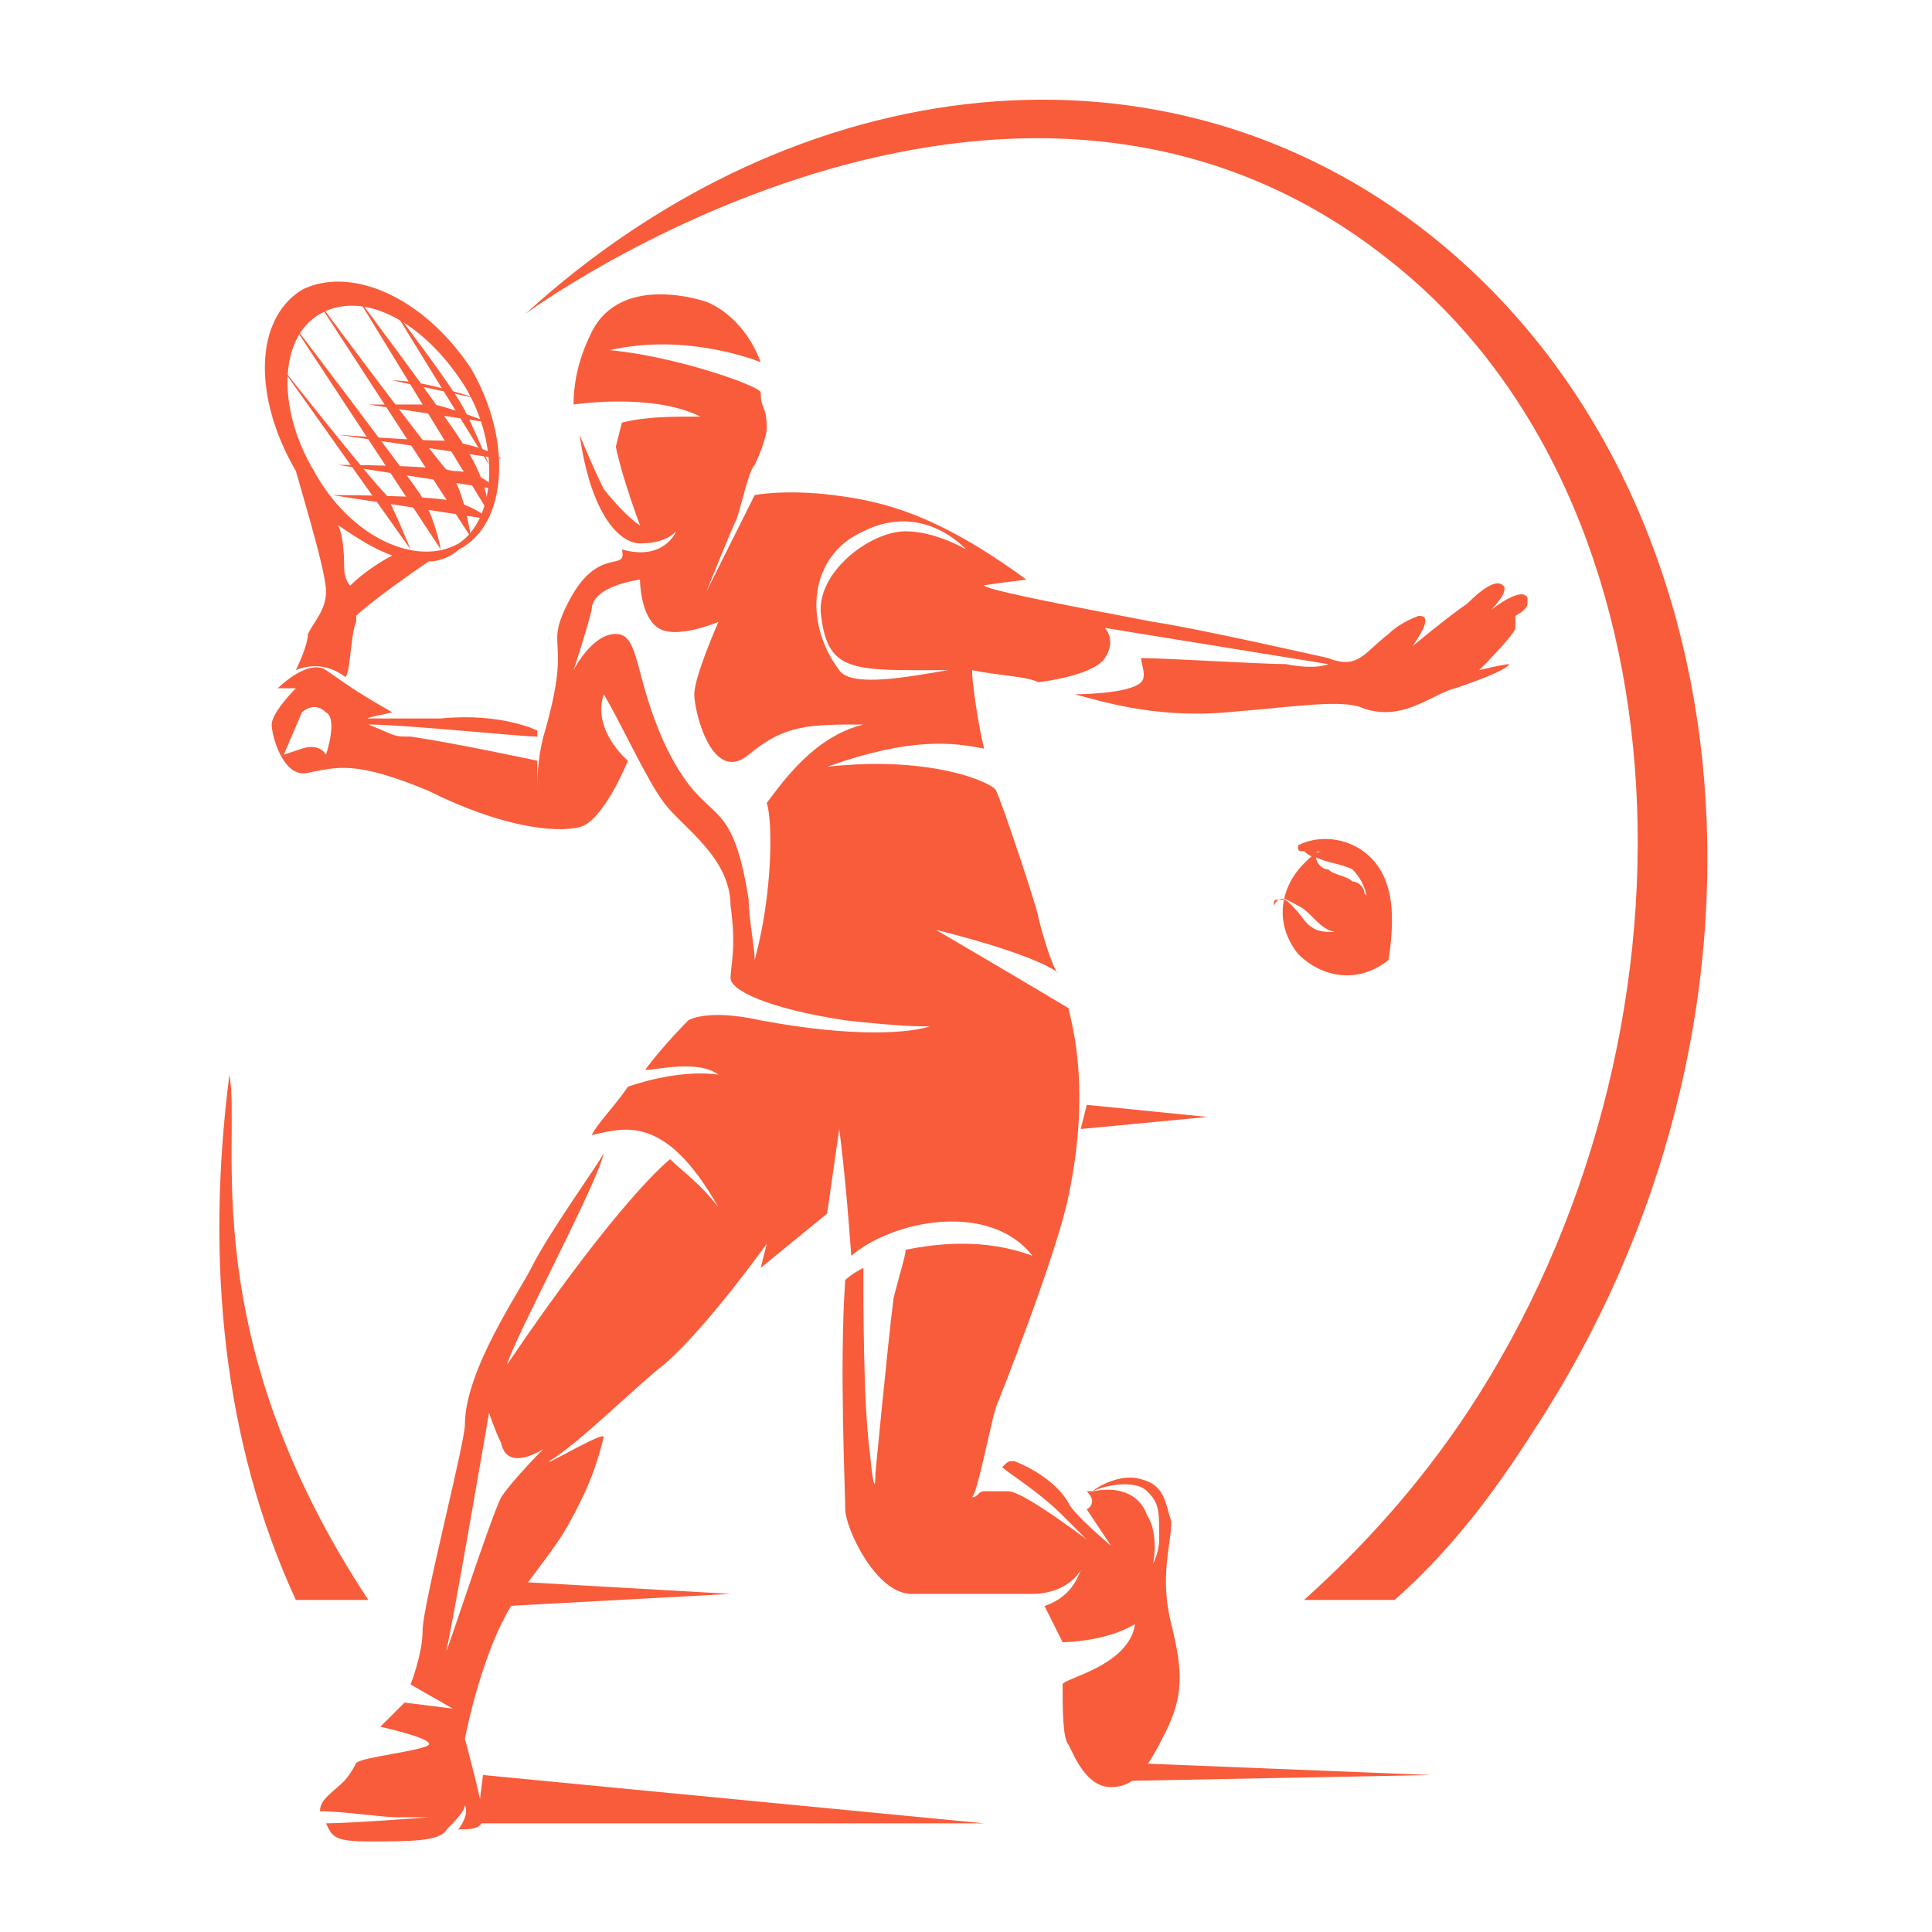
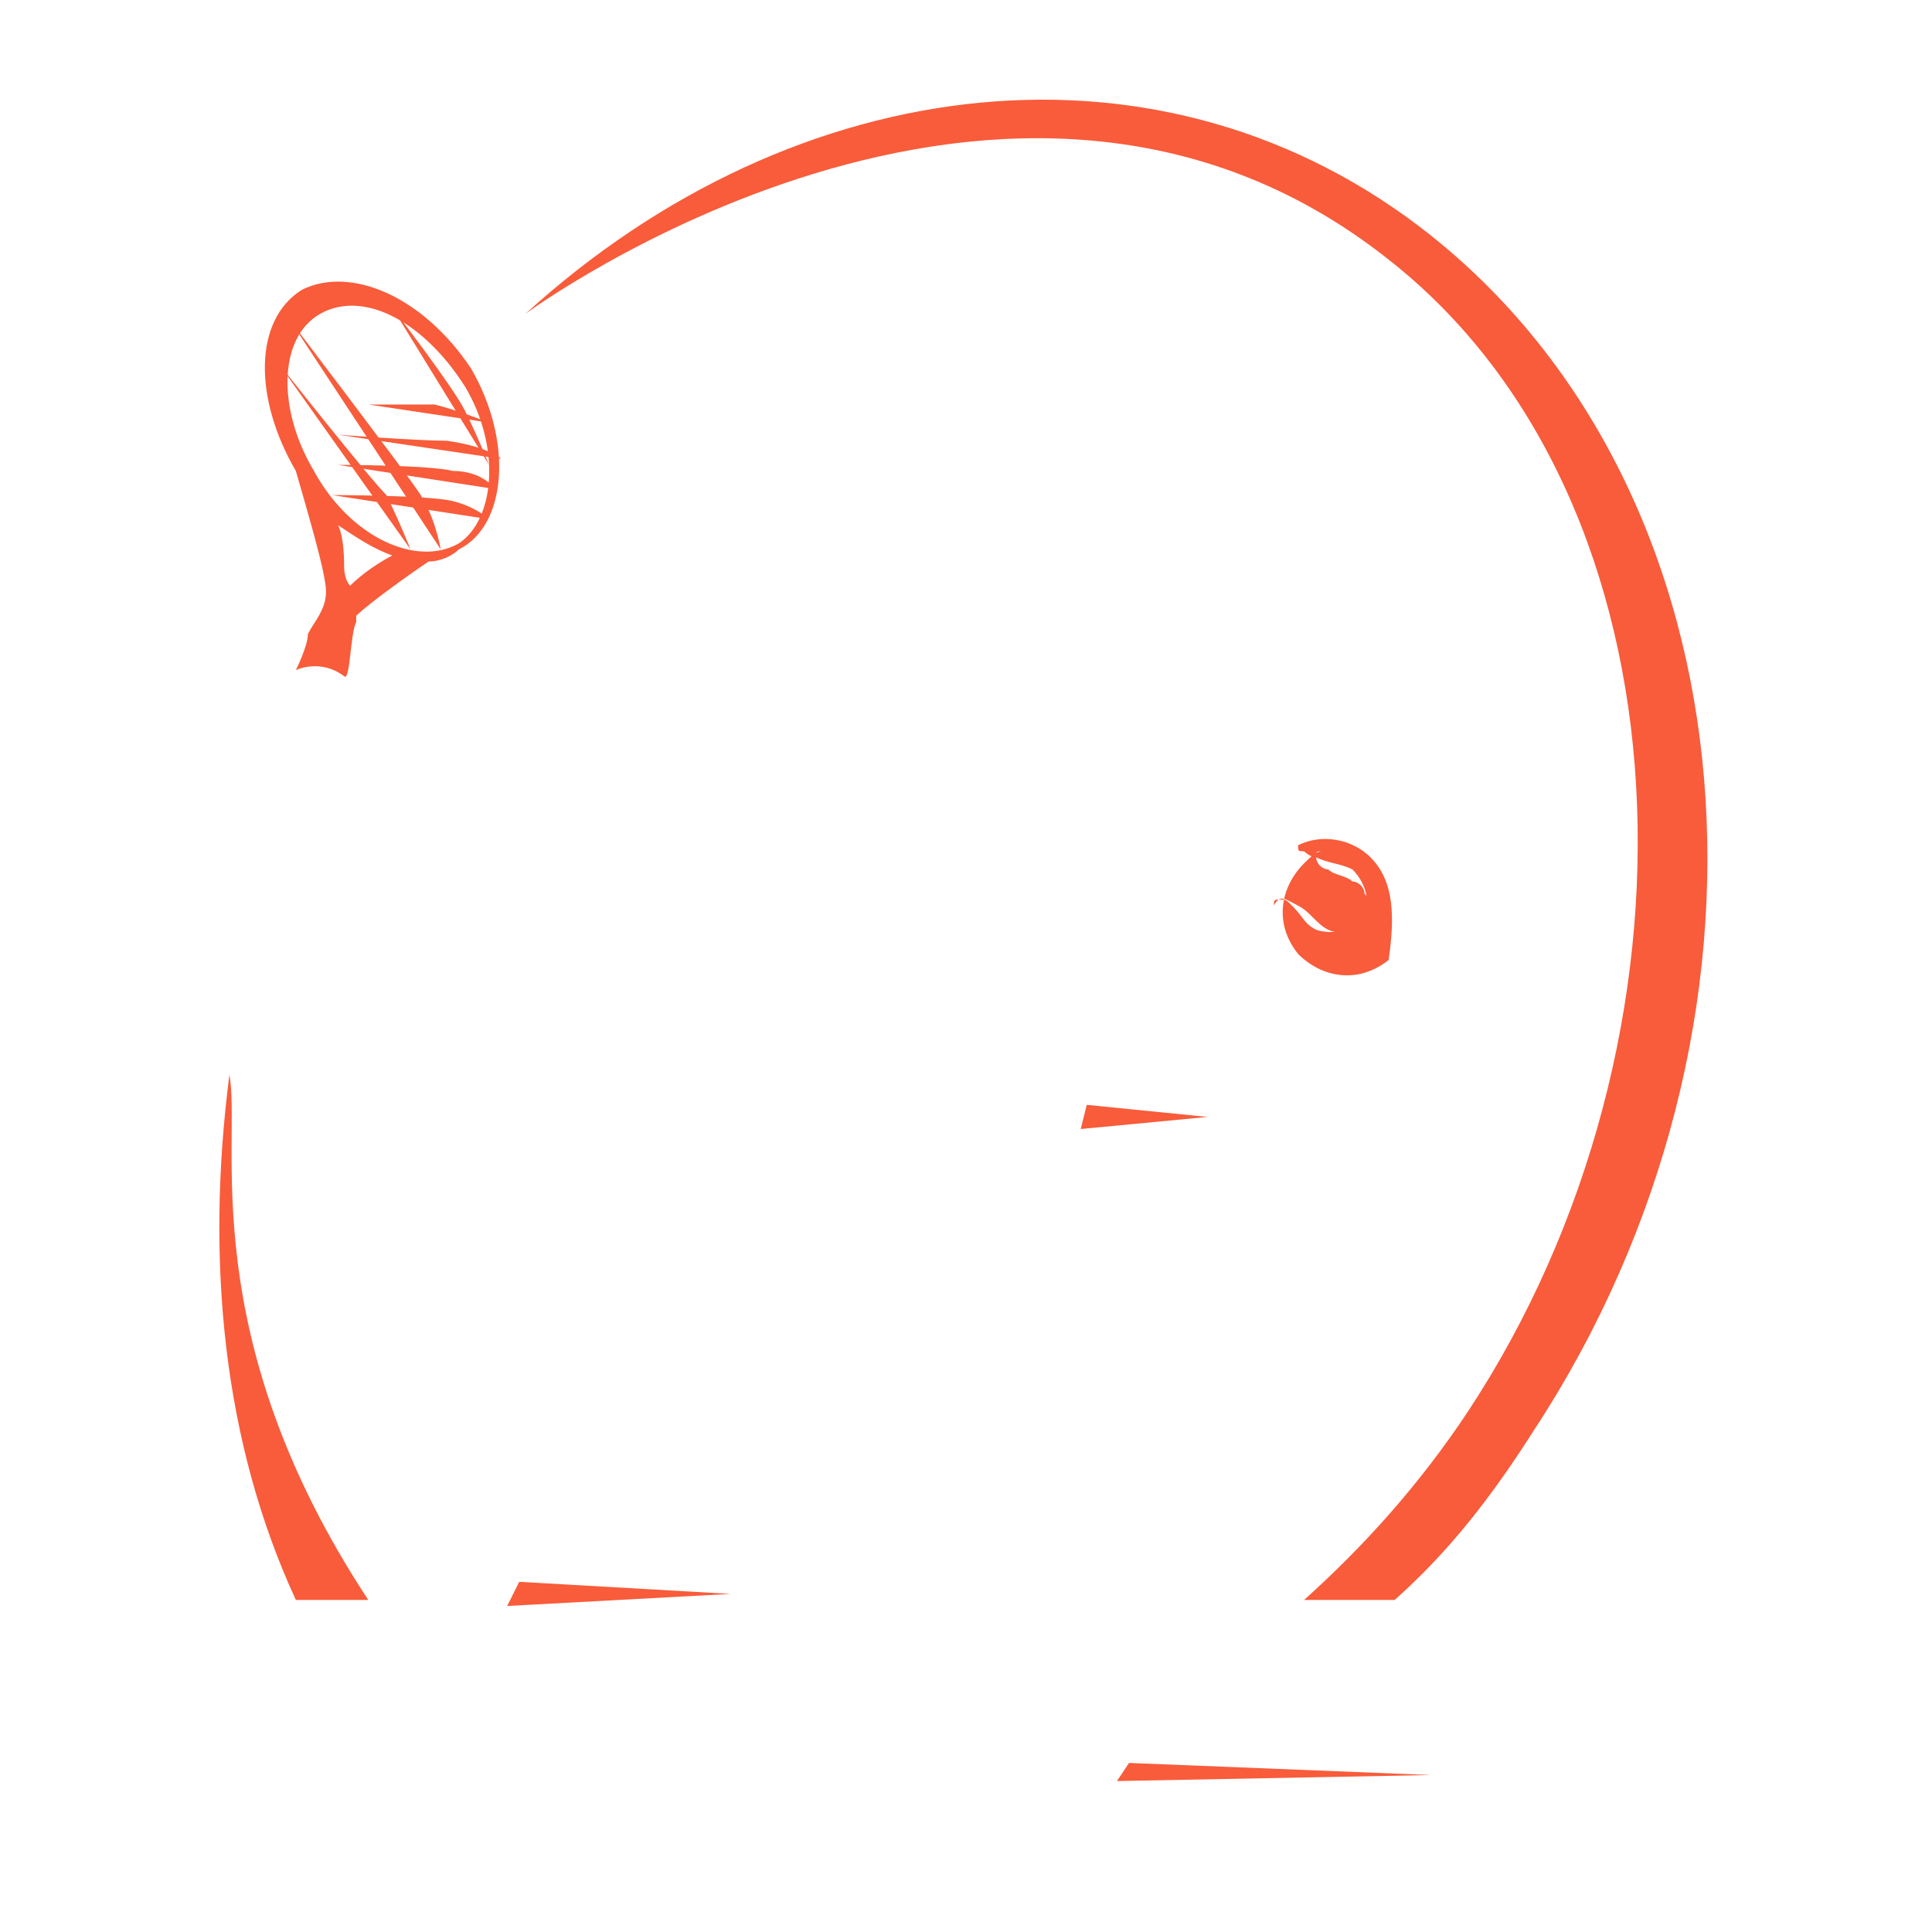
<svg xmlns="http://www.w3.org/2000/svg" version="1.1" id="Layer_1" x="0px" y="0px" width="32px" height="32px" viewBox="0 0 32 32" style="enable-background:new 0 0 32 32;" xml:space="preserve">
  <style type="text/css">
	.st0{fill:#F85C3B;}
</style>
  <g>
    <g>
      <g>
        <path class="st0" d="M6.1,26.5c-0.2,0-0.8,0-1.2,0c-1.2-2.6-1.5-5.6-1.1-8.7C4,18.9,3.2,22.1,6.1,26.5z" />
        <g>
          <path class="st0" d="M23,4.3c5.1,4,5.4,12.9,1.3,19.1c-0.8,1.2-1.7,2.2-2.7,3.1h1.5c0.9-0.8,1.6-1.7,2.3-2.8      c4.4-6.7,3.7-15.5-1.7-19.8C19.3,0.4,13.2,1.1,8.7,5.2C8.7,5.2,16.7-0.7,23,4.3z" />
        </g>
      </g>
    </g>
    <g>
      <g>
-         <polygon class="st0" points="8,29.4 16.3,30.2 7.9,30.2    " />
        <polygon class="st0" points="18.7,29.2 23.7,29.4 18.5,29.5    " />
        <polygon class="st0" points="8.6,26.2 12.1,26.4 8.4,26.6    " />
        <polygon class="st0" points="18,18.3 20,18.5 17.9,18.7    " />
        <g>
          <path class="st0" d="M7.8,6.1C7,4.9,5.8,4.4,5,4.8c-0.8,0.5-0.8,1.8-0.1,3c0,0,0,0,0,0c0.2,0.7,0.5,1.7,0.5,2      c0,0.3-0.2,0.5-0.3,0.7c0,0.2-0.2,0.6-0.2,0.6s0.4-0.2,0.8,0.1c0.1,0.1,0.1-0.7,0.2-0.9c0,0,0-0.1,0-0.1C6.1,10,6.8,9.5,7.1,9.3      c0.2,0,0.4-0.1,0.5-0.2C8.4,8.7,8.5,7.3,7.8,6.1z M5.8,9.7C5.7,9.6,5.7,9.4,5.7,9.4c0-0.1,0-0.5-0.1-0.7      c0.3,0.2,0.6,0.4,0.9,0.5C6.3,9.3,6,9.5,5.8,9.7z M7.6,9C6.9,9.4,5.8,8.9,5.2,7.8c-0.6-1-0.6-2.2,0.1-2.6C6,4.8,7,5.3,7.7,6.4      C8.3,7.4,8.2,8.6,7.6,9z" />
          <path class="st0" d="M4.6,6l2.2,3.1c0,0-0.2-0.5-0.4-0.9C6.1,7.9,4.6,6,4.6,6z" />
-           <path class="st0" d="M6.5,6.3l1.4,0.3c0,0-0.3-0.1-0.7-0.2C6.8,6.3,6.5,6.3,6.5,6.3z" />
          <path class="st0" d="M6.1,6.7l2,0.3c0,0-0.5-0.2-0.9-0.3C6.7,6.7,6.1,6.7,6.1,6.7z" />
          <path class="st0" d="M5.6,7.2l2.7,0.4c0,0-0.2-0.2-0.9-0.3C6.9,7.3,5.6,7.2,5.6,7.2z" />
          <path class="st0" d="M5.6,7.7l2.6,0.4c0,0-0.2-0.3-0.7-0.3C7.1,7.7,5.6,7.7,5.6,7.7z" />
          <path class="st0" d="M5.5,8.2l2.6,0.4c0,0-0.2-0.2-0.6-0.3C7.1,8.2,5.5,8.2,5.5,8.2z" />
          <path class="st0" d="M6.5,5.1l1.6,2.6c0,0-0.2-0.5-0.4-0.9C7.5,6.4,6.5,5.1,6.5,5.1z" />
          <path class="st0" d="M4.8,5.3l2.5,3.8c0,0-0.1-0.6-0.4-1C6.7,7.8,4.8,5.3,4.8,5.3z" />
-           <path class="st0" d="M5.2,4.9l2.6,4c0,0-0.1-0.7-0.3-1C7.2,7.6,5.2,4.9,5.2,4.9z" />
-           <path class="st0" d="M5.9,4.9l2.2,3.6c0,0,0-0.5-0.4-1.1C7.4,6.9,5.9,4.9,5.9,4.9z" />
        </g>
        <path class="st0" d="M22.7,14.2c-0.3-0.3-0.8-0.4-1.2-0.2c0,0.1,0,0.1,0.1,0.1c0,0,0.1,0.1,0.2,0.1c0.2,0.1,0.4,0.1,0.6,0.2     c0.2,0.2,0.3,0.5,0.2,0.7c-0.1,0.3-0.5,0.4-0.8,0.3c-0.2-0.1-0.2-0.2-0.4-0.4c-0.1-0.1-0.1-0.1-0.2-0.1c-0.1,0-0.1,0-0.1,0.1     c0.1-0.2,0.2-0.1,0.4,0c0.2,0.1,0.3,0.3,0.5,0.4c0.2,0.1,0.5,0,0.6-0.2c0.1-0.1,0.1-0.3,0-0.4c0-0.1-0.1-0.2-0.2-0.2     c-0.1-0.1-0.3-0.1-0.4-0.2c-0.1,0-0.2-0.1-0.2-0.2c0-0.1,0-0.1,0.1-0.1c-0.1,0-0.2,0.1-0.3,0.2c-0.4,0.4-0.5,1-0.1,1.5     c0.4,0.4,1,0.5,1.5,0.1C23.1,15.2,23.1,14.6,22.7,14.2z" />
-         <path class="st0" d="M24.7,10.1c0,0,0.3-0.3,0.2-0.4c-0.1-0.1-0.3,0-0.6,0.3c-0.3,0.2-0.9,0.7-0.9,0.7c0.2-0.3,0.3-0.5,0.1-0.5     c0,0-0.3,0.1-0.5,0.3c-0.4,0.3-0.5,0.6-1,0.4c0,0-2.2-0.5-2.9-0.6c-0.5-0.1-2.7-0.5-2.8-0.6c-0.1,0,0.7-0.1,0.7-0.1     c-1.5-1.1-2.4-1.3-3.2-1.4c-0.8-0.1-1.3,0-1.3,0l-0.8,1.6c0,0,0.4-1,0.5-1.2c0.1-0.3,0.2-0.8,0.3-0.9c0.1-0.2,0.2-0.5,0.2-0.6     c0-0.4-0.1-0.3-0.1-0.6c0-0.1-1.4-0.6-2.5-0.7C11.4,5.5,12.6,6,12.6,6c-0.3-0.8-0.9-1-0.9-1s-1.4-0.5-1.9,0.5     C9.6,5.9,9.5,6.3,9.5,6.7c0,0,1.3-0.2,2.1,0.2c-0.5,0-0.9,0-1.3,0.1l-0.1,0.4c0.1,0.5,0.4,1.3,0.4,1.3S10.4,8.6,10,8.1     C9.8,7.7,9.6,7.2,9.6,7.2c0.2,1.4,0.7,1.8,1,1.8c0.1,0,0.4,0,0.6-0.2c0,0-0.2,0.5-0.9,0.3c0.1,0.4-0.4-0.1-0.9,0.9     c-0.4,0.8,0.1,0.5-0.4,2.2c-0.1,0.4-0.1,0.7-0.1,0.9l0-0.5c0,0-1.4-0.3-2.1-0.4c-0.3,0-0.2,0-0.7-0.2c0.6,0,2.5,0.2,2.8,0.2     l0-0.1c0,0-0.6-0.3-1.6-0.2c-0.1,0-1.1,0-1.2,0c-0.1,0,0.4-0.1,0.4-0.1c-0.7-0.4-0.8-0.5-1.1-0.7c-0.3-0.2-0.8,0.3-0.8,0.3h0.3     c0,0-0.4,0.4-0.4,0.6c0,0.2,0.2,0.9,0.6,0.8c0.5-0.1,0.8-0.2,2,0.3c1.2,0.6,2.1,0.7,2.5,0.6c0.4-0.1,0.8-1.1,0.8-1.1     s-0.6-0.5-0.4-1.1c0.3,0.5,0.7,1.4,1,1.8c0.3,0.4,1.1,0.9,1.1,1.7c0.1,0.7,0,1,0,1.2c0,0.2,0.6,0.5,1.9,0.7     c0.9,0.1,1.2,0.1,1.4,0.1c-0.3,0.1-1.2,0.2-2.8-0.1c-0.9-0.2-1.2,0-1.2,0s-0.4,0.4-0.7,0.8c-0.1,0.1,0.8-0.2,1.2,0.1     c-0.7-0.1-1.5,0.2-1.5,0.2c-0.2,0.3-0.5,0.6-0.6,0.8c0.5-0.1,1.2-0.4,2.1,1.2c-0.3-0.4-0.6-0.6-0.8-0.8c0,0-0.8,0.6-2.7,3.4     c0.1-0.4,1.5-3,1.6-3.5c-0.1,0.2-0.9,1.3-1.2,1.9c-0.2,0.4-1.1,1.7-1.1,2.6c0,0.3-0.7,3-0.7,3.4c0,0.4-0.2,0.9-0.2,0.9l0.7,0.4     l-0.8-0.1c0,0-0.3,0.3-0.4,0.4c0,0,0.9,0.2,0.8,0.3c-0.1,0.1-1.1,0.2-1.2,0.3c-0.1,0.2-0.2,0.3-0.2,0.3c-0.2,0.2-0.4,0.3-0.4,0.5     c0.4,0,1,0.1,1.3,0.1c0.3,0,0.5,0,0.5,0c0,0-1.3,0.1-1.7,0.1c0.1,0.2,0.1,0.3,0.7,0.3c0.7,0,1.2,0,1.3-0.2     c0.1-0.1,0.3-0.3,0.3-0.4c0.1,0.2-0.2,0.5-0.1,0.4c0.2,0,0.4,0,0.4-0.2c0-0.2-0.3-1.3-0.3-1.3s0.3-1.6,0.9-2.4     c0.6-0.8,0.7-0.9,1-1.5c0.2-0.4,0.3-0.7,0.4-1.1c0-0.1-1,0.5-0.9,0.4c0.5-0.3,1.5-1.3,1.9-1.6c0.7-0.6,1.7-2,1.7-2L12.6,21     l1.1-0.9l0.2-1.4c0,0,0.1,0.7,0.2,2.1c0.7-0.6,2.3-0.9,3,0c-0.8-0.3-1.6-0.2-2.1-0.1c0,0.1-0.1,0.4-0.2,0.8     c-0.1,0.8-0.3,2.9-0.3,2.9s0,0.6-0.1-0.4c-0.1-0.8-0.1-2.4-0.1-3c-0.2,0.1-0.3,0.2-0.3,0.2c-0.1,1.4,0,3.5,0,3.8     c0,0.3,0.5,1.4,1.1,1.4c0.5,0,1.5,0,2,0c0.4,0,0.7-0.2,0.8-0.4c-0.1,0.3-0.3,0.5-0.6,0.6l0.3,0.6c0,0,0.7,0,1.2-0.3     c-0.1,0.7-1.2,0.9-1.2,1c0,0.4,0,0.9,0.1,1c0.1,0.2,0.3,0.7,0.7,0.7c0.4,0,0.6-0.3,0.9-0.9c0.3-0.6,0.3-1,0.1-1.8     c-0.2-0.8,0-1.3,0-1.7c-0.1-0.3-0.1-0.6-0.5-0.7c-0.3-0.1-0.7,0.1-0.8,0.2c0.2-0.1,0.7-0.2,0.9,0c0.2,0.2,0.2,0.3,0.2,0.8     c0,0.2-0.1,0.4-0.1,0.4s0.1-0.5-0.1-0.8c-0.1-0.3-0.4-0.5-0.9-0.4c-0.1,0-0.1,0-0.1,0C18.2,24.9,18,25,18,25l0.4,0.6     c0,0-0.6-0.5-0.7-0.7c-0.1-0.2-0.4-0.5-0.9-0.7c-0.1,0-0.1,0-0.2,0.1c0.1,0.1,0.6,0.4,1,0.8c0.2,0.2,0.3,0.3,0.4,0.4     c0.1,0.1,0.3,0.2,0.3,0.2s-0.1-0.1-0.3-0.2c-0.4-0.3-1.1-0.8-1.3-0.8c-0.2,0-0.3,0-0.4,0c-0.1,0-0.1,0.1-0.2,0.1     c0.1-0.1,0.3-1.2,0.4-1.5c0,0,1-2.5,1.2-3.5c0.4-1.9,0-3,0-3.1c0,0-1-0.6-2.2-1.3c2,0.5,2.1,0.8,2,0.7c-0.1-0.2-0.2-0.5-0.3-0.9     c0-0.1-0.6-1.9-0.7-2.1c0-0.1-1-0.6-2.8-0.4c1.4-0.5,2.1-0.4,2.6-0.3c-0.1-0.4-0.2-1.1-0.2-1.3c0.5,0.1,0.9,0.1,1.1,0.2     c0,0,0.9-0.1,1.1-0.4c0.2-0.3,0-0.5,0-0.5L22,11c0,0-0.2,0.1-0.7,0c-0.4,0-2-0.1-2.4-0.1c0,0.1,0.1,0.3,0,0.4     c-0.2,0.2-1.1,0.2-1.1,0.2c0.4,0.1,1.3,0.4,2.5,0.3c1.2-0.1,1.8-0.2,2.2-0.1c0.7,0.3,1.2-0.2,1.6-0.3C25,11.1,25,11,25,11     c-0.1,0-0.5,0.1-0.5,0.1s0.6-0.6,0.6-0.7c0-0.1,0-0.2,0-0.2s0.2-0.1,0.2-0.2c0-0.1,0-0.1,0-0.1C25.2,9.7,24.7,10.1,24.7,10.1z      M5.4,12.5c0,0-0.1-0.2-0.4-0.1c-0.3,0.1-0.3,0.1-0.3,0.1L5,11.8c0,0,0.2-0.2,0.4,0C5.6,11.9,5.4,12.5,5.4,12.5z M9,24     c0,0-0.5,0.5-0.7,0.8c-0.2,0.4-1,2.9-0.9,2.5c0.1-0.4,0.7-3.9,0.7-3.9s0.1,0.3,0.2,0.5C8.4,24.4,9,24,9,24z M12.7,13.3     C12.7,13.3,12.7,13.3,12.7,13.3c0.1,0.3,0.1,1.5-0.2,2.6c0-0.2-0.1-0.7-0.1-1c-0.3-1.9-0.7-1.1-1.4-2.6c-0.5-1.1-0.4-1.8-0.8-1.8     c-0.4,0-0.7,0.6-0.7,0.6s0.2-0.6,0.3-1c0-0.4,0.8-0.5,0.8-0.5s0,0.6,0.3,0.8c0.3,0.2,1-0.1,1-0.1s-0.4,0.9-0.4,1.2     c0,0.3,0.3,1.5,0.9,1c0.6-0.5,1-0.5,1.9-0.5C13.5,12.2,13,12.9,12.7,13.3z M15,8.8c-0.6,0-1.5,0.7-1.4,1.4     c0.1,0.8,0.4,0.9,1.5,0.9c0.2,0,0.4,0,0.6,0c-0.6,0.1-1.6,0.3-1.8,0c-0.6-0.8-0.5-1.9,0.4-2.3C15.3,8.3,16,9.1,16,9.1     S15.5,8.8,15,8.8z" />
      </g>
    </g>
  </g>
</svg>